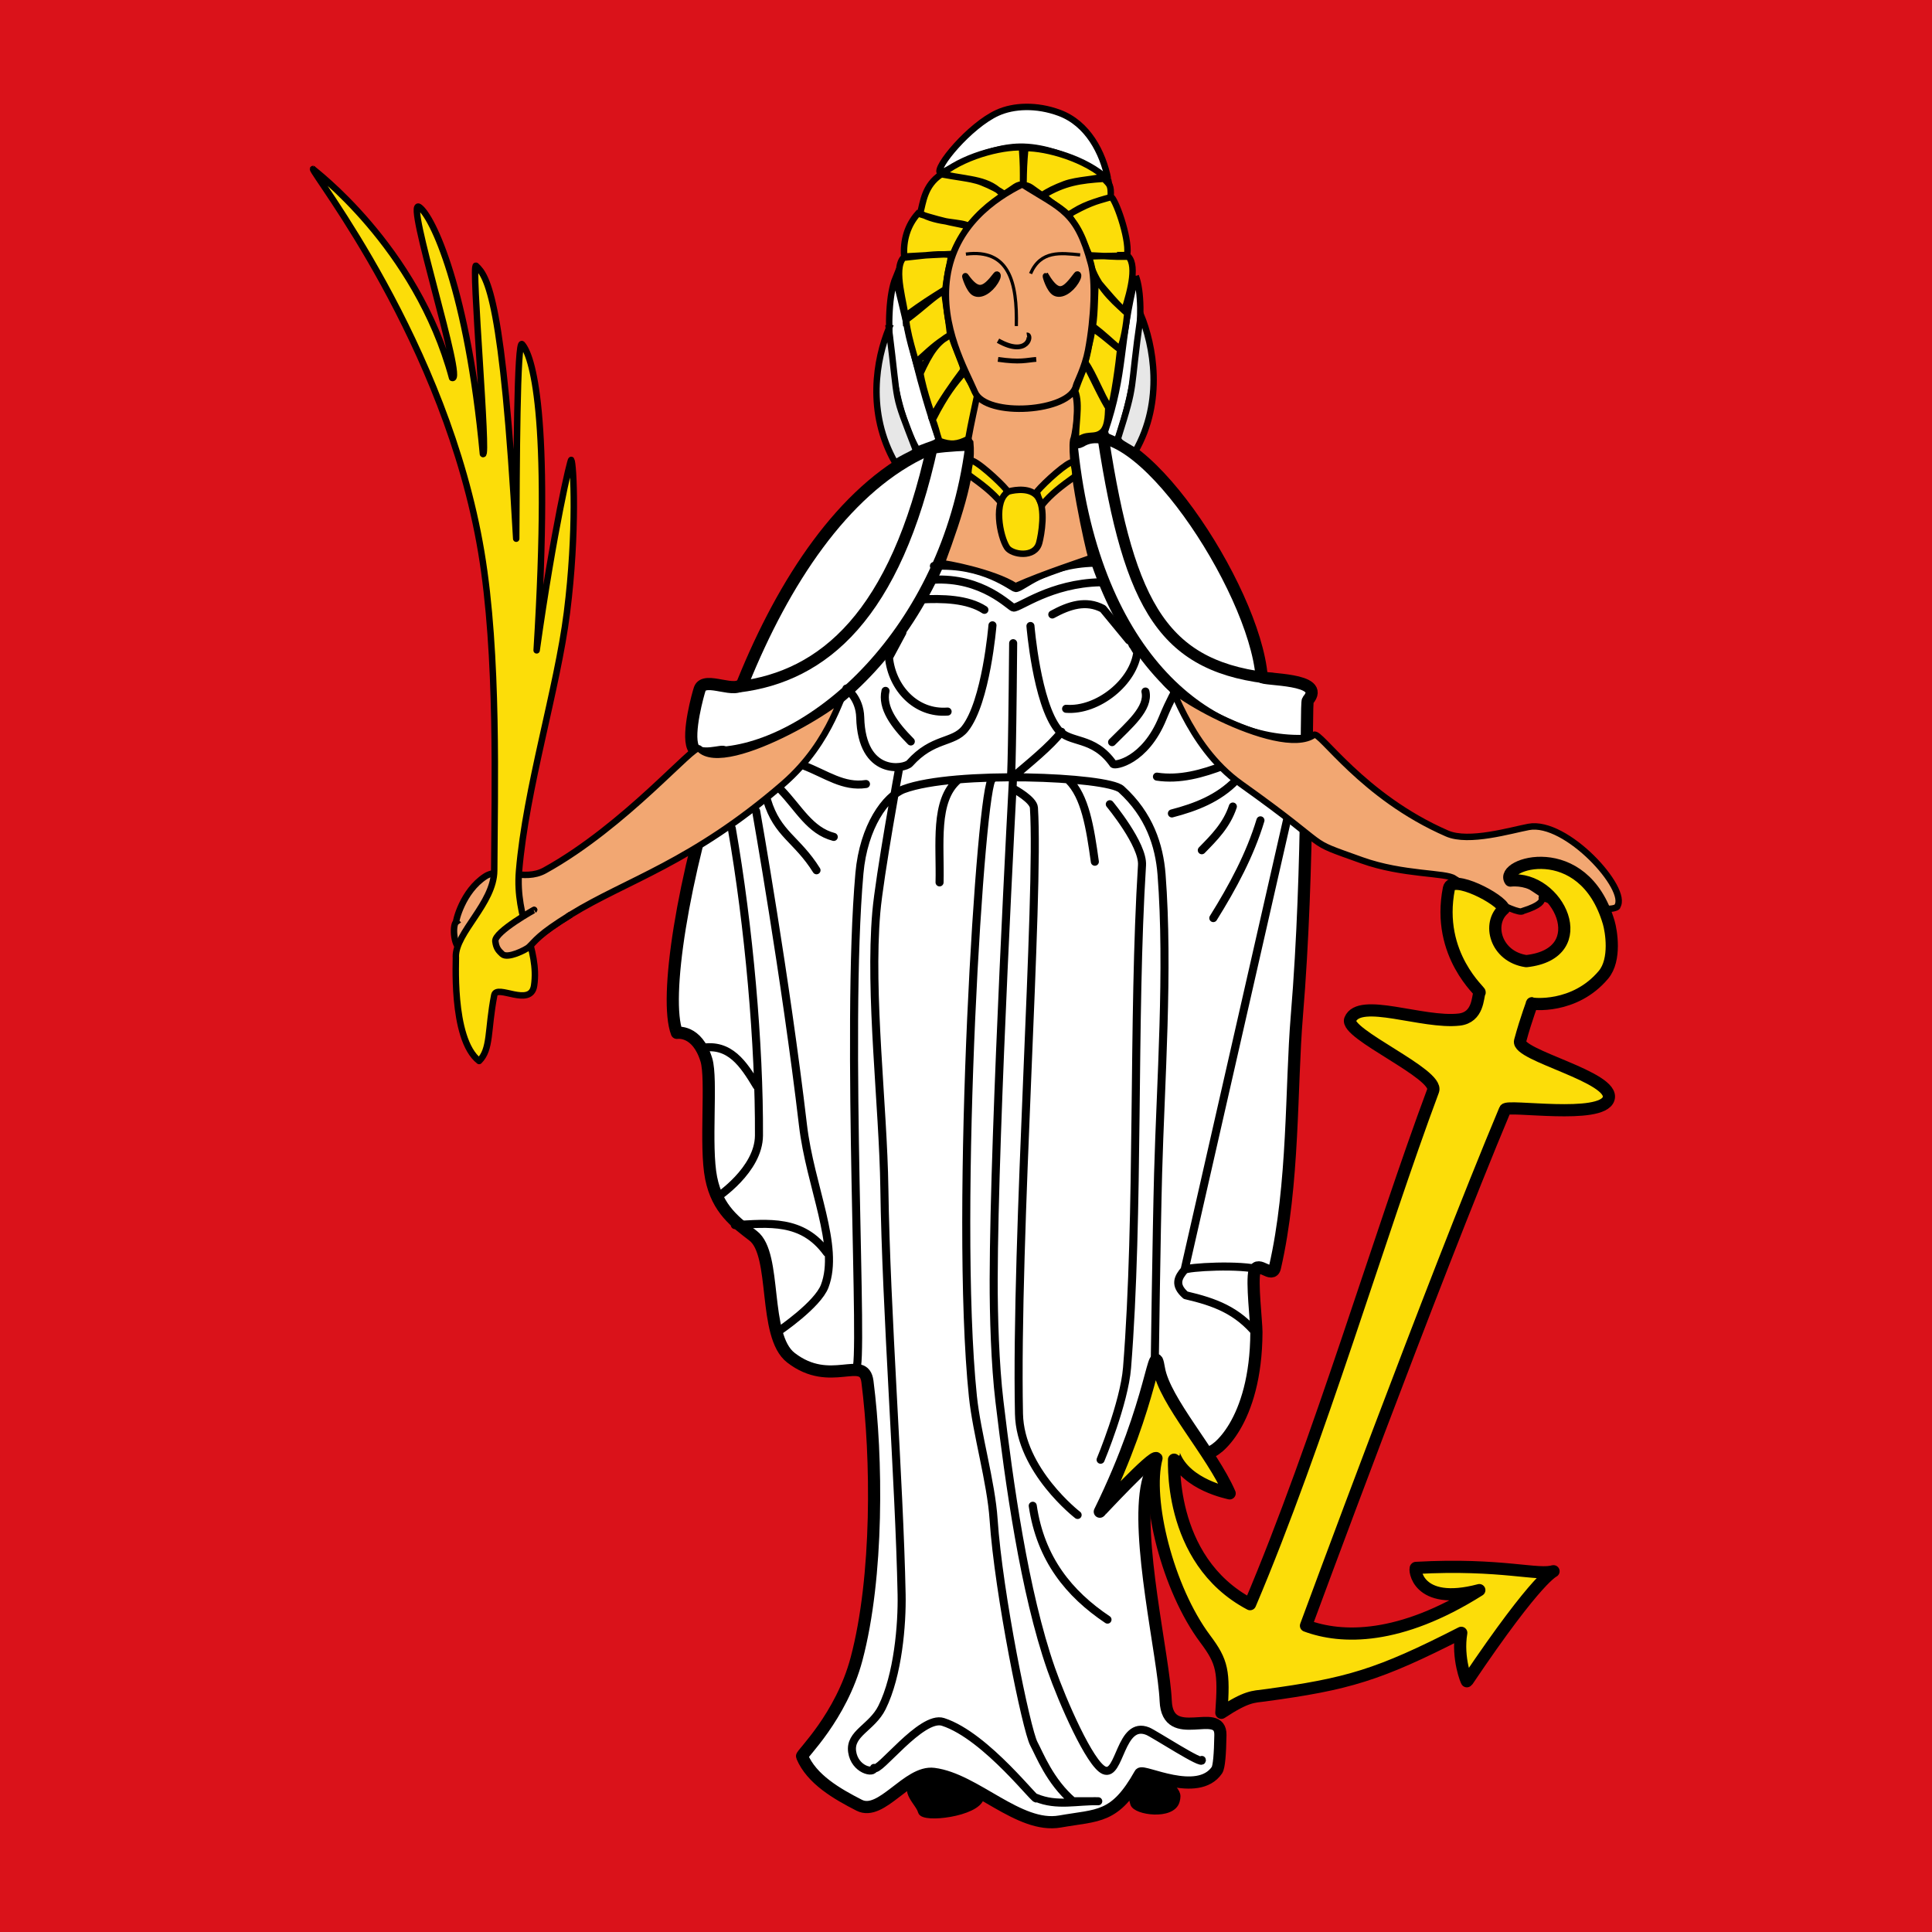
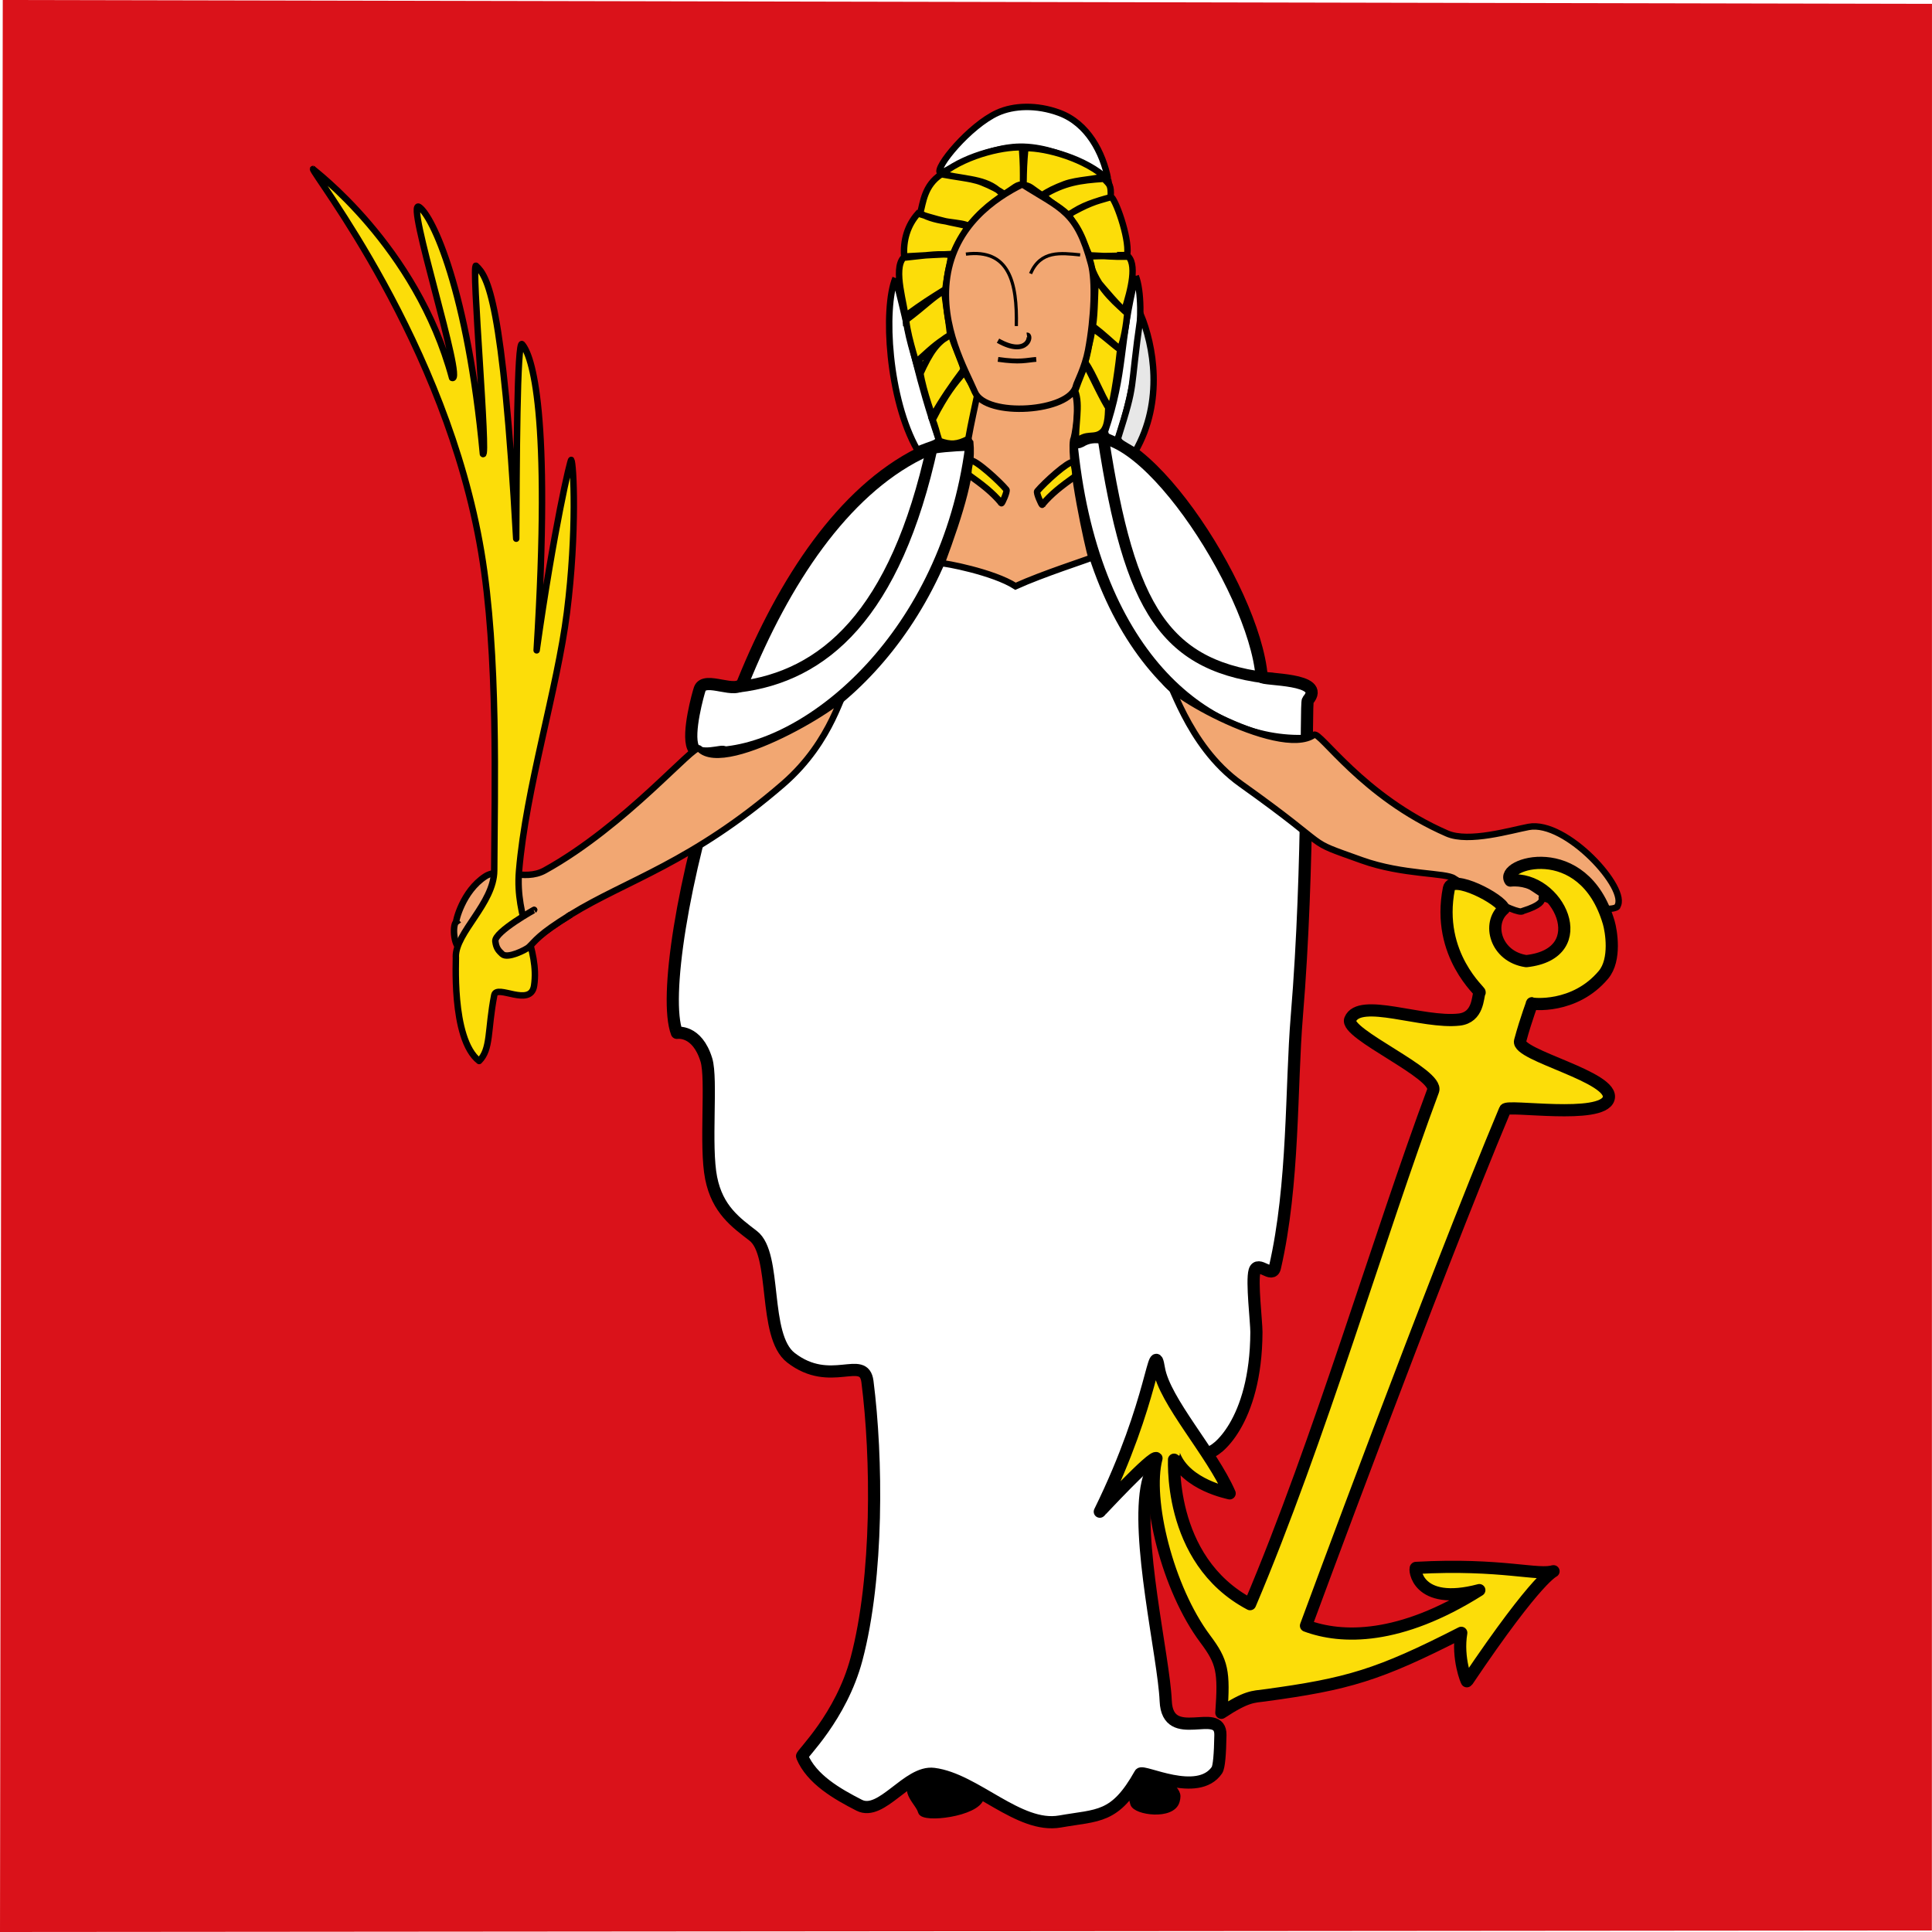
<svg xmlns="http://www.w3.org/2000/svg" height="300" width="300">
  <g fill="#da121a">
-     <path d="M0 300h300V0H0z" />
    <path style="color:#000;enable-background:accumulate;fill:#da121a;fill-opacity:1" d="m0 902.36.715 150 499.28-.3-.03-149.58" transform="matrix(.6 0 0 -2 0 2104.72)" />
  </g>
  <g stroke="#000">
    <path d="M171.62 344.42c-.011.019 6.243-1.132 9.166 8.413 1.818 5.94-.52 26.704 1.478 36.689 1.959 9.79 7.717 13.82 13.06 17.938 7.493 5.774 2.895 31.015 11.704 37.843 12.318 9.549 22.676-1.158 23.773 7.41 3.027 23.631 3.396 60.572-3.38 86.135-4.782 18.039-17.18 29.652-16.928 30.258 2.957 7.131 10.863 11.662 17.749 15.186 6.938 3.547 15.059-10.773 23.172-9.73 12.934 1.66 26.397 17.037 39.178 14.781 11.918-2.104 17.062-.805 24.905-14.797.8-1.428 17.859 7.543 23.839-1.143.659-.957.986-4.998 1.082-10.936.147-9.082-16.41 3.156-16.987-10.574-.578-13.729-9.494-50.748-5.648-67.727 3.086-13.619 18.423-9.672 19.008-9.537 1.882.428 14.701-9.066 14.81-37.254.012-3.199-1.51-15.777-.566-19.025 1.001-3.444 5.474 2.598 6.311-1.035 5.967-25.914 4.978-56.015 6.806-78.075 3.962-47.81 2.674-97.229 3.43-98.093 6.2-7.1-14.253-6.2-14.346-7.333-2.276-27.848-39.523-83.845-56.303-73.039-2.582 1.663-49.025-.893-49.943 3.741-23.746 11.875-42.058 39.495-54.832 71.021-1.716 4.236-11.919-2.176-13.436 2.114-.403 1.143-3.969 13.736-2.102 18.065 1.674 3.882 9.877.606 9.539 1.631-12.926 39.186-18.549 76.556-14.539 87.073z" stroke-width="3.782" fill="#e7e7e7" style="fill:#fff" transform="matrix(.5 0 0 .5 19.295 -11.83)" />
    <path d="M144.805 69.125c-5.735 26.464-16.959 35.91-30.082 37.524" stroke-width="1.75" fill="none" />
    <path d="M150.74 69.38c-3.78 29.123-24.727 46.725-39.08 47.477M171.325 68.115c4.091 26.464 9.474 35.694 26.77 37.308" stroke-width="1.75" fill="none" />
    <path d="M166.4 68.24c2.983 33.109 20.78 47.525 36.618 46.72" stroke-width="1.75" fill="none" />
-     <path d="M282.14 491.29c2.442 16.553 11.274 27.354 23.214 35.357m-28.92-257.86s5.911 3.218 6.071 5.714c1.761 27.479-5.759 133.12-4.644 188.22.365 17.676 18.215 31.428 18.215 31.428m-19.999-230s-5.954 109.47-6.071 156.79c-.028 11.371.437 26.568 1.785 37.857 3.018 25.246 7.684 59.213 16.071 83.215 3.511 10.043 12.032 29.527 16.429 31.428 5.015 2.168 4.96-15.633 13.571-12.143 2.077.842 17.442 10.898 16.786 8.93m-93.95-308.24s-6.176 33.779-7.143 45c-2.209 25.63 2.135 59.992 2.5 85.714.541 38.136 4.648 90.849 5.357 126.07.187 9.309-1.099 25.119-6.089 35.17-3.128 6.299-10.104 7.984-9.269 13.76.809 5.588 6.785 6.914 6.785 5 1.256 1.883 14.692-16.459 21.429-14.287 13.636 4.398 29.78 26.125 28.929 23.572 6.429 2.719 12.857.885 19.286 1.07h-7.857c-7.202-6.146-10.409-14.643-12.143-17.855-2.313-4.285-10.967-46.592-12.5-69.645-.771-11.6-5.229-26.65-6.429-38.213-5.958-57.434 2.517-191.79 6.071-191.79m-79.998 138.57c10.376-.551 20.962-1.944 28.571 8.571m-38.929-63.571c8.771-1.572 13.036 4.964 17.144 11.786m-12.385 34.643s13.026-8.495 13.083-19.256c.148-28.13-3.142-65.039-8.44-95.387m14.706 156.07s11.953-8.098 14.154-13.898c4.726-12.456-4.497-30.819-6.752-49.999-5.361-45.623-14.545-97.532-14.545-97.532m62.679-9.642c-7.438 6.446-5.426 19.979-5.715 31.786m-53.571-25.548c3.227 10.67 9.29 12.062 15.357 21.786m5.357-10.358c-7.425-1.935-10.892-8.93-16.428-14.643m26.428-1.785c-7.023 1.06-12.262-2.995-19.285-5.714m33.213-7.5c-5.176-5.238-9.05-10.476-7.856-15.714m19.285 6.428c-9.847.777-17.268-7.308-18.214-16.786l4.163-7.76m27.98-2.24s-1.938 23.873-8.571 32.143c-3.598 4.485-9.961 2.671-17.143 10.714-1.585 1.774-14.88 4.167-15.357-14.286-.156-6.018-4.286-8.929-4.286-8.929m51.786-14.094c-.357 42.143-.715 41.786-.715 41.786m-28.214-55.358c7.046-.401 14.84-.155 20 3.214m85.714 205c-5.824-1.852-22.819-.882-23.571 0-1.94 2.275-3.328 4.644.357 7.856 9.19 2.141 16.01 4.711 22.143 12.143m-45.7-164.63s10.402 12.519 10 18.929c-2.978 47.414-.831 108.28-4.644 156.07-.879 11.02-8.214 28.572-8.214 28.572m-10-211.13c5.208 5.105 6.729 14.73 8.214 25.418m-74.285 157.86c2.798 0-3.252-104.26 1.17-154.27 1.287-14.55 8.227-24.059 13.808-26.129 15.661-5.809 63.144-3.936 67.522.043 8.723 7.928 11.796 17.443 12.5 26.429 2.287 29.576-.315 65.005-1.071 92.857-.498 18.326-1.071 61.071-1.071 61.071m9.284-31.071 31.965-140.36m-8.393.714c-3.226 10.67-8.576 20.633-14.643 30.357m-3.571-21.072c3.828-3.91 7.71-7.766 9.643-13.571m-18.929 2.143c7.426-1.935 14.464-4.644 20-10.357m-24.643-1.072c7.023 1.06 14.048-.852 21.071-3.572m-66.071 3.929c5.316-4.524 11.84-9.762 15.357-14.286m-2.857-36.428c5.238-2.87 10.477-4.582 15.714-1.786l8.07 9.791-.57-1.577 2.778 4.672m-7.421 28.543c5.177-5.238 11.55-10.476 10.357-15.714m-24.642 5.357c9.847.777 21.196-8.379 22.143-17.857l-1.516-2.021m-31.698-5.836s1.937 23.873 8.571 32.143c3.598 4.485 10.954 1.884 17.143 10.714.444.635 9.874-.838 15.357-14.286 2.272-5.575 4.285-8.929 4.285-8.929m-23.626-33.22c-15.461.337-25.071 7.978-26.996 7.869-1.009-.057-9.562-9.624-25.037-8.645m50.213-5.297c-15.461.337-22.571 7.978-24.496 7.869-1.009-.057-9.918-7.838-25.395-6.859" stroke-width="2.5" fill="none" style="stroke-linejoin:round;stroke-linecap:round" transform="matrix(.5 0 0 .5 19.295 -11.83)" />
    <path stroke-width="1" d="M177.125 276.155c-2.092 1.523-1.469 2.504-1.129 3.887.317 1.288 6.028 2.082 6.689-.38.322-1.2.008-1.282-1.304-3.032-1.084-1.447-4.668-.518-4.256-.475zM142.11 276.52c-2.092 1.522.584 3.397.925 4.78.317 1.288 8.617.296 9.278-2.166.322-1.2-4.724-1.55-6.036-3.3-1.085-1.448-4.579.642-4.167.686z" />
    <path d="M103.07 310c-1.277.93-.8 8.659 2.015 8.455 2.129-.155 7.122-12.849 12.104-9.31.451.32 2.058 2.244 10.079-2.875.707-.451-8.01 4.356-7.659 7.31.27 2.275 1.122 3 2.126 3.967 1.666 1.605 3.1.978 3.854.287 2.256-2.066 2.682-3.722 13.128-10.164 17.295-10.667 37.62-16.068 65.826-40.454 15.883-13.732 18.284-29.986 20.003-29.489 4.277 1.235-37.667 27.613-46.002 18.4-1.474-1.629-22.821 23.965-47.964 37.854-6.432 3.553-13.759-1.205-18.453 1.844-7.155 4.646-9.252 14.154-9.057 14.175zM463.65 305.15c.46.272-3.79 2.159-9.789-1.236-2.963-1.677-6.353-8.961-9.811-9.88-3.272-4.45-11.054.471-12.698.292-3.044-.332 12.713 9.054 11.805 9.074-7.048-2.434 2.302-.309-8.804 3.169-1.507 1.756-20.499-9.441-21.311-10.064-2.418-1.855-15.936-1.102-28.672-5.664-19.13-6.853-7.184-2.085-37.568-23.698-17.109-12.169-22-33.999-23.592-33.182-4.641 2.381 35.401 25.581 46.284 17.9 1.795-1.267 14.983 19.202 41.325 30.653 6.739 2.93 19.83-1.019 25.33-2.05 11.657-2.186 31.213 19.369 27.501 24.686z" stroke-width="2" fill="#f2a772" style="fill:#f2a772" transform="matrix(.5 0 0 .5 19.295 -11.83)" />
    <path d="M150.66 68.715c.433 4.426-1.404 10.547-4.45 18.756.325-.09 8.042 1.342 11.477 3.56 4.297-1.95 11.136-4.12 11.796-4.436-.474-1.425-3.4-14.732-2.84-18.259.25-.52 1.017-4.843.312-7.26-3.711.884-12.568.023-15.616.077.175 2.12-1.97 6.03-.679 7.562z" stroke-width="1" fill="#f2a772" />
    <path d="M155.505 78.145c.096.071.961-1.877.77-2.105-1.103-1.323-4.798-4.696-5.579-4.535-.069.014-.487 2.085-.263 2.246 2.058 1.477 3.654 2.678 5.072 4.394z" stroke-width="1" fill="#fcdd09" />
-     <path d="M274.64 176.29c-4.931 2.746-2.724 14.021-.474 17.416 1.467 2.211 8.664 3.449 9.985-1.475.645-2.398 2.158-10.775-.466-14.278-2.167-2.895-6.839-2.256-9.045-1.663z" stroke-width="2" fill="#fcdd09" style="fill:#fcdd09" transform="matrix(.5 0 0 .5 19.295 -11.83)" />
    <path d="M305.54 79.296c.038.189-12.755-9.646-26.209-10.068-12.284-.386-25.248 8.66-25.961 8.094-1.793-1.422 9.108-14.694 17.844-18.648 4.964-2.248 12.115-2.586 19.183.032 8.855 3.28 13.498 12.343 15.143 20.59z" stroke-width="2" fill="#e7e7e7" style="fill:#fff" transform="matrix(.5 0 0 .5 19.295 -11.83)" />
    <path d="M415.22 530.75c-1.34 7.906 1.685 15.273 1.789 15.092 22.376-33.26 27.12-34.328 27.111-34.326-4.682 1.748-16.309-2.428-42.976-.928-.564.031.102 12.094 19.684 6.898-24.751 15.605-42.802 15.172-53.83 11.051 0 0 39.36-106.73 61.826-160.3.677-1.613 30.029 3.218 32.149-3.337 2.185-6.75-28.687-13.485-27.488-17.938 1.962-7.286 4.048-12.375 3.654-11.682-.1.175 13.242 1.856 22.255-8.908 3.943-4.71 2.364-13.717 1.633-16.196-7.876-26.705-34.205-18.241-30.557-13.046 14.836-1.554 26.428 22.68 4.941 25.023-9.553-1.392-12.242-11.758-6.944-16.245-.785-2.969-16.167-10.988-17.084-6.354-4.13 20.852 10.49 32.52 9.51 32.3-.624 1.4-.309 7.77-6.326 8.45-11.41 1.29-30.967-6.991-33.835-.036-1.835 4.453 27.684 16.924 25.744 22.119-16.397 43.91-35.422 109.02-56.844 159.46-26.138-13.811-23.556-46.313-23.542-46.277 3.668 9.373 17.141 11.78 17.2 11.867-5.55-12.754-20.237-28.654-21.954-38.744-1.74-10.23-1.15 9.35-18.368 44.436-.098.199 16.583-17.91 17.6-16.598-3.363 12.74 3.402 40.447 15.16 56.145 5.326 7.11 5.911 10.064 4.99 22.916 7.948-5.246 9.928-4.939 13.441-5.414 25.862-3.501 35.34-6.28 61.061-19.43z" style="fill:#fcdd09;stroke-width:3.782;stroke-linecap:round;stroke-linejoin:round" transform="matrix(.5 0 0 .5 19.295 -11.83)" />
-     <path d="M239.52 110c5.356 21.442 6.941 31.059 13.438 50.187-.978 1.413-1.759 1.082-6.678 3.169-8.968-15.722-10.65-43.867-6.76-53.356z" stroke-width="2" fill="#e7e7e7" style="fill:#fff" transform="matrix(.5 0 0 .5 19.295 -11.83)" />
-     <path d="M138.025 50.99c1.622 12.793.523 9.342 4.194 18.906-.476.68-.467.347-3.213 1.963-4.484-7.86-2.925-16.125-.98-20.869z" stroke-width="1" fill="#e7e7e7" />
+     <path d="M239.52 110c5.356 21.442 6.941 31.059 13.438 50.187-.978 1.413-1.759 1.082-6.678 3.169-8.968-15.722-10.65-43.867-6.76-53.356" stroke-width="2" fill="#e7e7e7" style="fill:#fff" transform="matrix(.5 0 0 .5 19.295 -11.83)" />
    <path d="M314.13 109.38c-5.356 21.442-3.152 29.393-9.648 48.521.977 1.413-1.02.576 3.899 2.664 5.692-15.722 9.322-41.697 5.749-51.185z" stroke-width="2" fill="#e7e7e7" style="fill:#fff" transform="matrix(.5 0 0 .5 19.295 -11.83)" />
    <path d="M177.14 48.84c-1.832 12.863-.627 9.966-3.562 19.285.476.68-.038.347 2.708 1.963 4.484-7.86 2.799-16.503.854-21.248z" stroke-width="1" fill="#e7e7e7" />
    <path d="M298.57 136.42c2.282 3.077 5.122 10.548 7.052 13.222-.146 1.572.161 6.319-1.908 8.189-2.456 2.22-5.063-.052-8.059 3.153-.518-4.846 1.415-11.554-.375-15.903 1.617-4.577 2.482-6.115 3.29-8.661zm2.053-10.803c2.818 1.648 6.551 5.191 8.658 6.615-.316 3.437-1.938 15.896-3.181 18.842-2.303-3.418-5.37-10.304-7.696-14.653.724-4.578 1.768-6.651 2.219-10.804zm1.156-15.225c2.104 2.542 7.623 9.12 9.73 10.543-.316 3.437-1.045 8.218-2.288 11.164-3.196-2.704-4.835-4.412-8.411-7.154.725-4.576.518-10.4.969-14.553zm9.552-7.5c3.427 2.417 1.318 10.695-.771 17.243-3.554-3.24-9.479-8.34-11.09-16.796 4.296-.292 8.554-.044 11.861-.447zm-4.745-18.079c1.767 1.827 6.054 14.477 4.73 18.579-4.96.044-5.33-.175-11.574-.443-1.767-3.775-3.941-8.697-6.446-12.511 4.296-3.148 8.197-4.15 13.29-5.625zm-2.302-5.625c1.568 1.827 2.266 1.62 2.052 5.722-4.959 1.294-7.294 2.146-13.181 5.449-3.553-3.239-4.478-2.804-7.696-6.082 6.465-3.865 11.261-4.62 18.825-5.089zm-25.47-9.476c.349 5.242.337 6.499.303 11.618 1.934-.482 2.899 1.129 5.963 2.963 1.604-1.179 4.071-2.38 6.959-3.459 3.993-1.493 10.233-1.436 12.144-2.559-7.467-6.128-19.804-9.084-25.369-8.563zm1.03-.204c-.472 5.233-.489 6.49-.575 11.607-1.922-.527-2.926 1.061-6.03 2.822-1.576-1.216-4.016-2.476-6.877-3.622-3.957-1.586-10.196-1.676-12.079-2.844 7.607-5.95 20.009-8.615 25.561-7.963zm-19.197 69.004c2.104 4.327 4.556 7.39 4.269 7.783-.797 3.881-1.873 8.498-2.792 13.669-3.396 1.759-5.469 1.913-9.004.622-.979-2.832-1.121-4.507-2.388-7.193 3.553-6.063 6.249-9.997 9.915-14.881zm-3.862-10.995c1.212 4.506 2.396 5.418 4.146 11.664-3.173 3.615-5.761 6.845-9.683 14.434-1.854-5.278-4.656-13.697-4.304-18.404 4.858-4.401 5.67-5.082 9.841-7.694zm-2.18-13.795c.497 4.506 1.194 7.691 1.873 13.936-4.066 2.366-6.044 5.004-9.431 12.414-1.41-5.025-4.299-13.697-4.304-18.404 5.574-4.044 7.691-5.335 11.862-7.946zm2.253-10.886c-.766 4.505-1.079 4.913-1.915 10.906-4.066 2.365-6.045 4.751-12.209 9.383-.339-5.025-4.047-15.718-.769-19.414 9.109-1.013 10.974-1.294 14.893-.875zm5.025-8.945c-1.776 4.758-2.09 3.145-4.441 8.633-4.602.228-7.485.341-15.238.797-.339-5.025 1.004-9.657 4.282-13.353 9.613 3.027 11.983 2.999 15.397 3.923zm11.039-9.664c-7.079 5.769-6.382 5.418-10.754 9.643-1.793-1.422-9.832-.805-14.986-4.001.924-3.257 1.257-8.646 6.556-12.09 9.36 1.764 14.761 1.484 19.184 6.448z" stroke-width="2" fill="#fde642" style="fill:#fcdd09" transform="matrix(.5 0 0 .5 19.295 -11.83)" />
    <path d="M158.74 28.625c-4.387 2.17-10.5 6.43-11.667 14.382-1.125 7.679 2.866 14.496 4.313 17.884 1.702 3.989 14.845 3.104 15.697-1.002.085-.407 1.379-2.848 1.872-5.47.98-5.203 1.158-10.818.464-13.42-2.193-8.224-4.59-8.515-10.679-12.374z" stroke-width="1" fill="#f2a772" />
    <path fill="none" d="M149.985 39.455c6.689-.851 7.99 4.342 7.829 11.175M167.725 39.58c-3.045-.305-6.132-.723-7.702 2.904" stroke-width=".5" />
-     <path stroke-width="1" d="M162.41 42.875c-.072.007.563 2.099 1.396 2.56 1.001.555 2.43-.443 3.217-1.705.657-1.054.3-1.192.211-1.075-1.84 2.42-2.837 3.523-4.824.22zM149.905 42.89c-.107-.15.563 2.1 1.396 2.56 1.002.556 2.43-.443 3.217-1.705.657-1.054.301-1.192.211-1.075-1.903 2.482-2.899 2.929-4.824.22z" />
    <path d="M154.97 55.805c3.474.499 4.338.127 5.935 0M154.97 52.9c4.693 2.66 5.353-1.022 4.483-.884" stroke-width=".75" fill="none" />
    <path d="M285.07 180.43c-.19.142-1.921-3.755-1.54-4.211 2.208-2.645 9.598-9.391 11.16-9.069.138.028.973 4.17.526 4.491-4.117 2.956-7.31 5.357-10.146 8.789z" stroke-width="2" fill="#fcdd09" style="stroke:#000;stroke-opacity:1" transform="matrix(.5 0 0 .5 19.295 -11.83)" />
    <path d="M58.613 76.151c-.174 1.5 41.325 53.753 52.26 118.94 5.36 31.958 4.126 74.038 4.021 98.936-.043 10.182-12.072 19.262-11.923 26.811.242-.733-1.689 25.38 7.239 32.33 3.697-3.683 2.572-9.483 4.692-20.445.698-3.607 11.351 3.976 12.382-2.987 1.689-11.407-5.933-20.76-4.688-35.549 2.175-25.827 11.879-56.455 14.88-80.289 3.169-25.166 2.086-46.409 1.337-47.408-.24-.321-5.39 21.167-10.742 59.145 4.621-74.32-1.511-91.692-4.514-95.072-1.615-1.819-1.697 38.047-1.833 60.398-4.123-74.089-8.914-81.522-12.48-84.769-1.582-1.44 3.833 60.393 2.141 58.459-4.707-50.761-15.704-74.02-19.807-76.723-4.534-2.987 14.285 54.838 10.23 53.101-11.086-41.165-43.49-64.891-43.199-64.86z" stroke-width="2" fill="#fcdd09" style="stroke-linejoin:round;stroke-linecap:round" transform="matrix(.5 0 0 .5 19.295 -11.83)" />
    <path d="M82.93 141.305c.354-.225-6.188 3.38-6.013 4.856.135 1.138.561 1.5 1.063 1.984.833.802 3.734-.712 4.111-1.058 1.128-1.033 1.341-1.86 6.564-5.082" stroke-width="1" fill="#f2a772" />
  </g>
</svg>